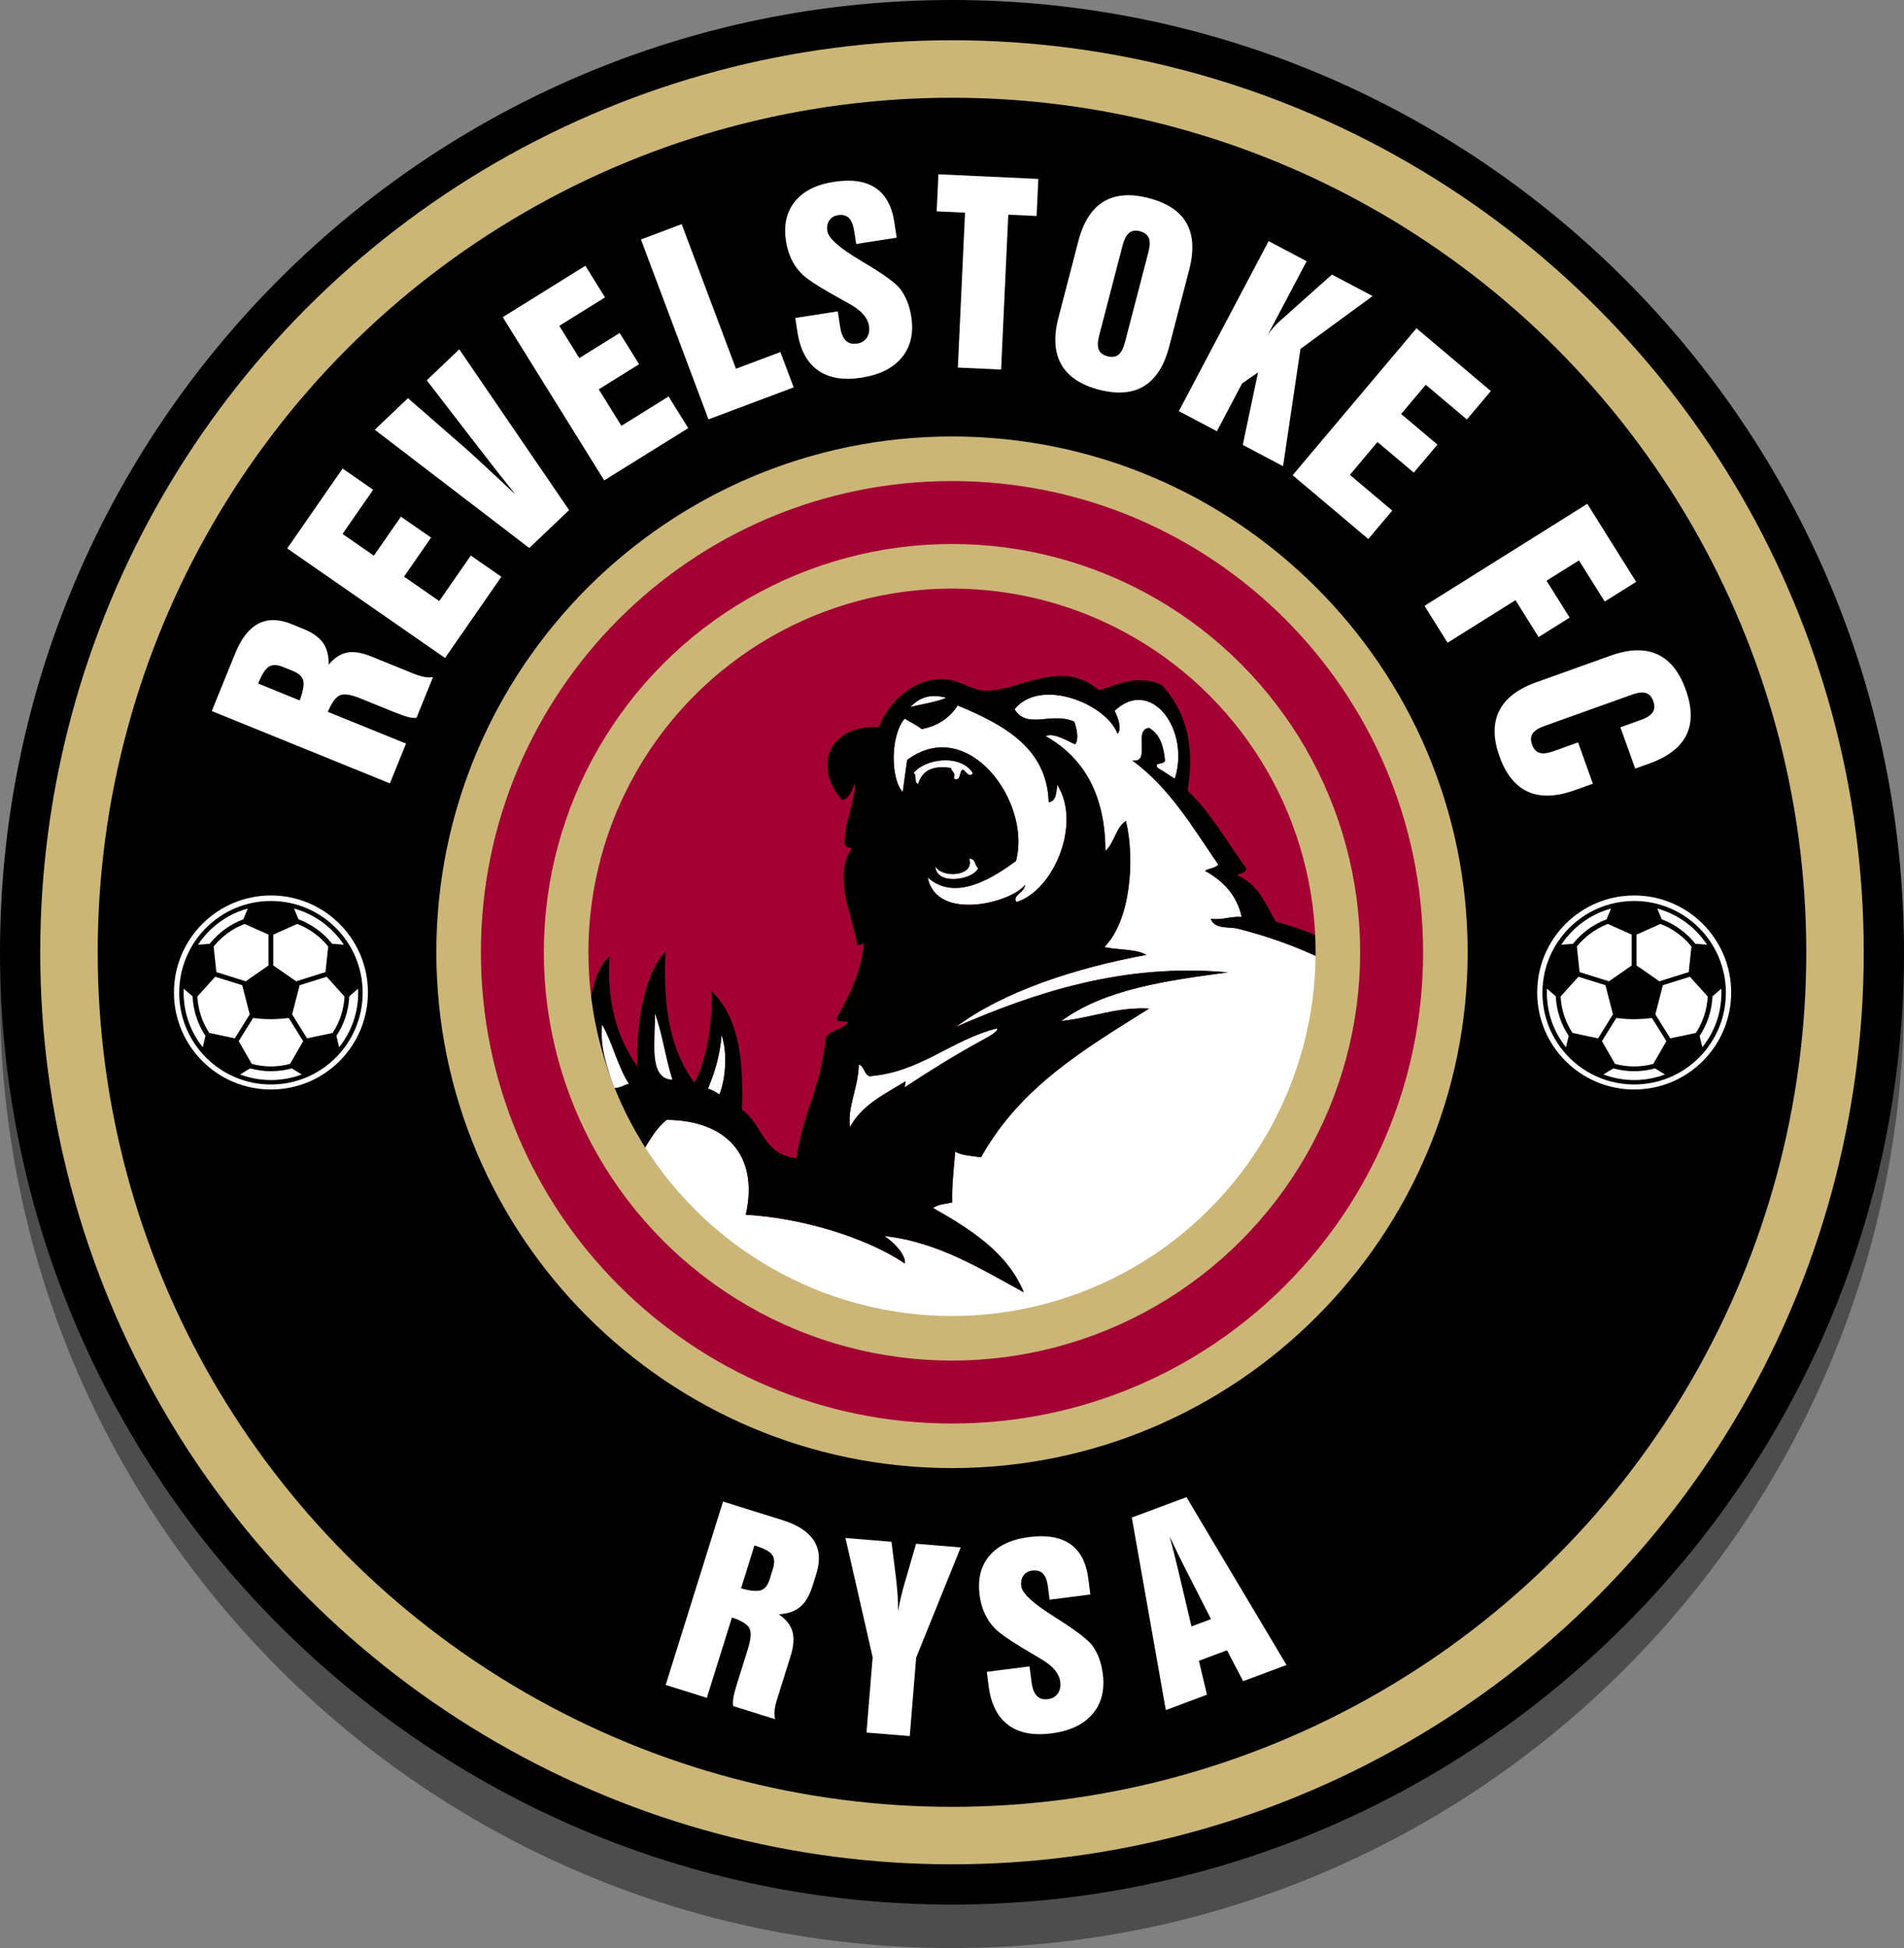
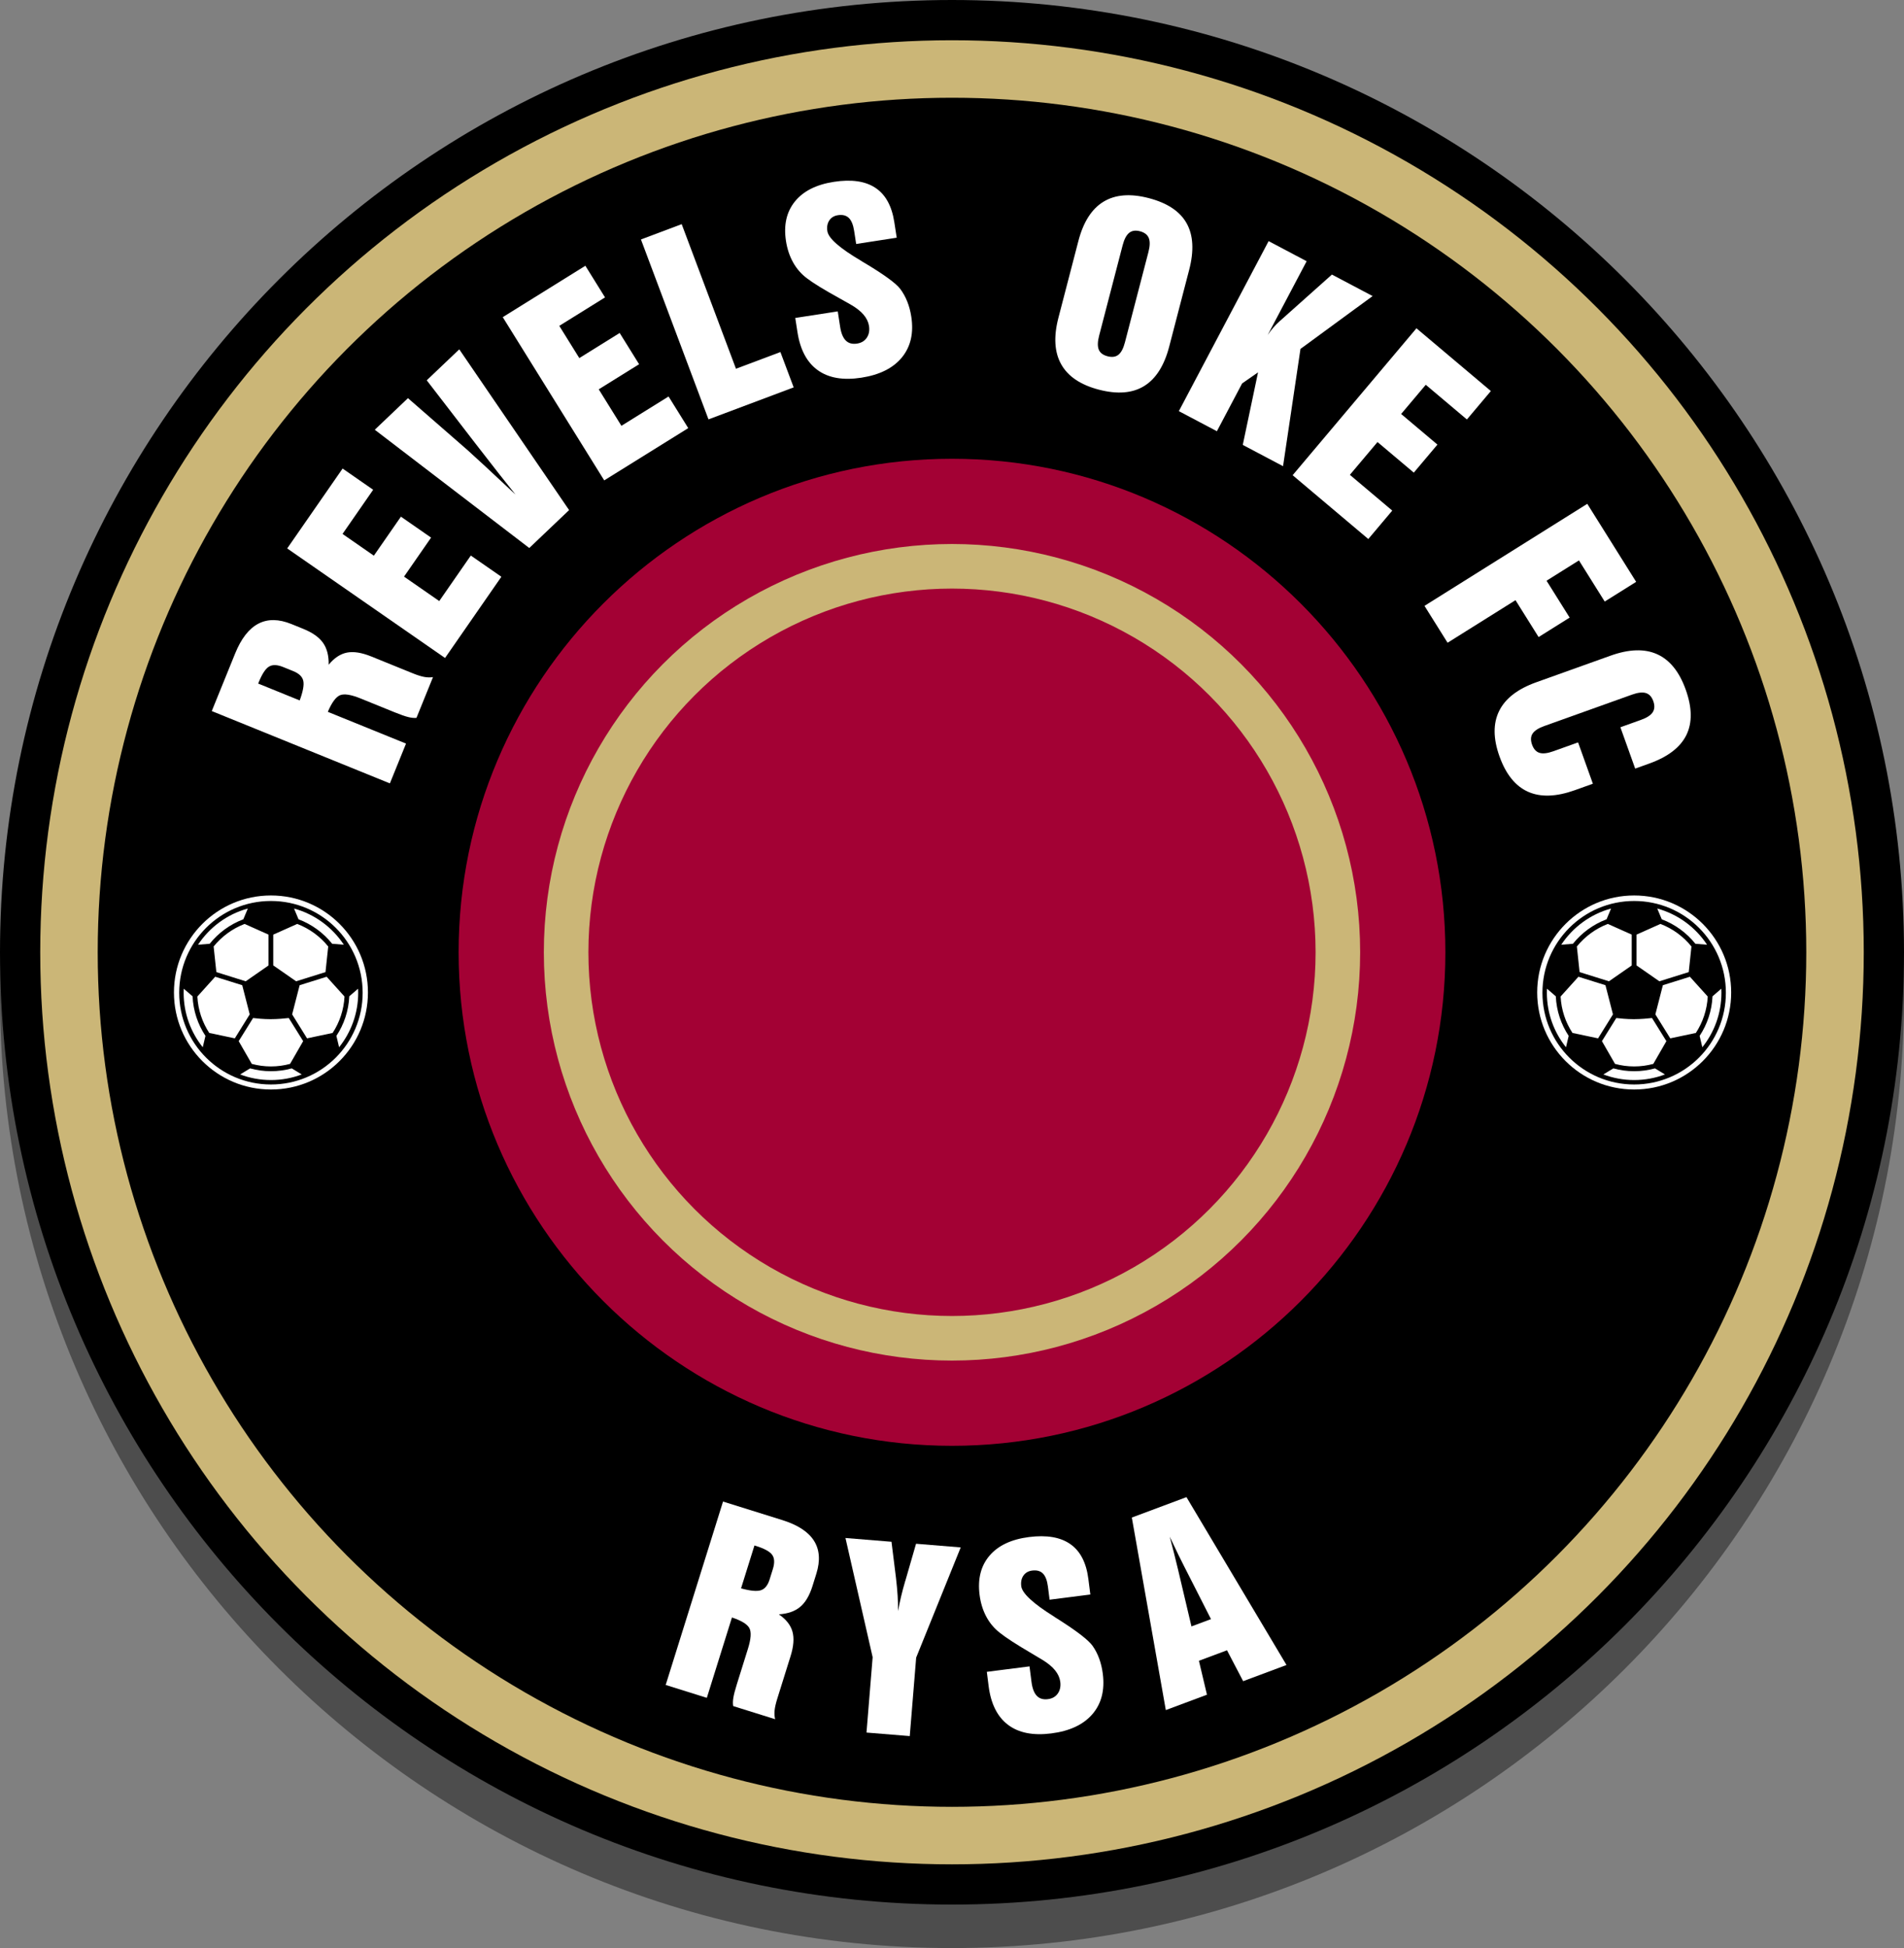
<svg xmlns="http://www.w3.org/2000/svg" xmlns:xlink="http://www.w3.org/1999/xlink" version="1.1" x="0px" y="0px" width="306.657px" height="313.657px" viewBox="0 0 306.657 313.657" enable-background="new 0 0 306.657 313.657" xml:space="preserve">
  <rect x="0" y="0" width="306.657" height="313.657" fill="#808080" stroke="none" />
  <g id="Layer_1">
    <path opacity="0.4" d="M153.328,313.657C68.783,313.657,0,244.874,0,160.329C0,75.783,68.783,7,153.328,7   c84.546,0,153.329,68.783,153.329,153.329C306.657,244.874,237.874,313.657,153.328,313.657z" />
    <path d="M153.328,306.657C68.783,306.657,0,237.874,0,153.329C0,68.783,68.783,0,153.328,0   c84.546,0,153.329,68.783,153.329,153.329C306.657,237.874,237.874,306.657,153.328,306.657z" />
  </g>
  <g id="Layer_1_copy">
    <g>
      <circle fill="#CBB677" cx="153.328" cy="153.329" r="146.848" />
      <circle cx="153.328" cy="153.329" r="137.591" />
-       <circle fill="#FFFFFF" stroke="#231F20" stroke-width="6.073" cx="153.328" cy="153.329" r="60.976" />
      <g>
        <path fill="#A30134" d="M153.328,232.791c-43.816,0-79.462-35.646-79.462-79.462s35.646-79.463,79.462-79.463     c43.816,0,79.464,35.647,79.464,79.463S197.145,232.791,153.328,232.791z" />
-         <path fill="#CBB677" d="M153.328,77.455c41.905,0,75.875,33.97,75.875,75.874s-33.97,75.874-75.875,75.874     c-41.904,0-75.874-33.969-75.874-75.874S111.424,77.455,153.328,77.455 M153.328,70.277c-45.794,0-83.051,37.257-83.051,83.052     c0,45.794,37.257,83.051,83.051,83.051c45.795,0,83.053-37.257,83.053-83.051C236.381,107.534,199.123,70.277,153.328,70.277     L153.328,70.277z" />
      </g>
      <g>
        <path fill="#FFFFFF" d="M62.795,126.133l-28.688-11.644l3.764-9.272c0.976-2.403,2.22-4.001,3.731-4.794     c1.512-0.793,3.291-0.774,5.334,0.055l0.279,0.113l1.641,0.667c1.489,0.604,2.549,1.357,3.179,2.258     c0.63,0.901,0.931,2.073,0.9,3.516c0.892-1.093,1.872-1.745,2.941-1.956c1.07-0.211,2.379-0.003,3.929,0.626l6.638,2.694     c0.771,0.313,1.407,0.514,1.908,0.602s0.964,0.096,1.388,0.023l-2.664,6.563c-0.37,0.04-0.812-0.003-1.325-0.13     c-0.513-0.126-1.23-0.377-2.153-0.751l-5.535-2.247c-1.564-0.635-2.677-0.801-3.337-0.5c-0.66,0.302-1.302,1.188-1.926,2.659     l12.594,5.112L62.795,126.133z M48.27,112.776c0.535-1.452,0.727-2.507,0.574-3.167c-0.152-0.659-0.688-1.175-1.608-1.548     l-1.624-0.659c-0.954-0.387-1.713-0.414-2.276-0.079c-0.563,0.335-1.114,1.166-1.653,2.494l-0.1,0.245L48.27,112.776z" />
        <path fill="#FFFFFF" d="M71.678,105.942L46.256,88.304l8.924-12.862l4.922,3.415l-4.935,7.112l5.047,3.501l4.358-6.281     l4.859,3.372l-4.358,6.281l5.672,3.935l5.084-7.328l4.922,3.415L71.678,105.942z" />
        <path fill="#FFFFFF" d="M85.244,88.235L60.361,69.193l5.345-5.085l9.615,8.381c0.47,0.421,1.412,1.283,2.825,2.587     c1.414,1.303,3.038,2.818,4.872,4.546c-1.631-2.025-3.532-4.444-5.704-7.257c-0.371-0.481-0.643-0.831-0.815-1.048L68.73,61.232     l5.24-4.985L91.66,82.13L85.244,88.235z" />
        <path fill="#FFFFFF" d="M97.316,77.347L80.973,51.066l13.306-8.275l3.167,5.094l-7.369,4.582l3.226,5.188l6.5-4.042l3.129,5.031     l-6.5,4.042l3.653,5.875l7.594-4.722l3.168,5.094L97.316,77.347z" />
        <path fill="#FFFFFF" d="M114.109,67.525l-10.879-28.969l6.563-2.465l8.743,23.281l7.156-2.688l2.136,5.688L114.109,67.525z" />
        <path fill="#FFFFFF" d="M128.085,51.194l6.844-1.057l0.382,2.477c0.159,1.031,0.462,1.769,0.909,2.215     c0.447,0.446,1.052,0.61,1.815,0.492c0.701-0.108,1.226-0.425,1.574-0.949c0.348-0.524,0.466-1.153,0.353-1.886     c-0.1-0.646-0.395-1.255-0.885-1.828c-0.491-0.573-1.184-1.114-2.08-1.625c-0.393-0.232-0.979-0.563-1.758-0.99     c-2.508-1.384-4.26-2.458-5.257-3.223c-0.922-0.686-1.668-1.54-2.24-2.56c-0.571-1.021-0.956-2.172-1.154-3.455     c-0.396-2.564,0.082-4.684,1.434-6.359c1.353-1.675,3.447-2.731,6.283-3.169c2.823-0.436,5.05-0.115,6.681,0.962     c1.631,1.078,2.646,2.915,3.048,5.512l0.389,2.522l-6.531,1.008l-0.326-2.111c-0.152-0.983-0.439-1.679-0.86-2.085     s-1.006-0.552-1.756-0.437c-0.613,0.095-1.075,0.376-1.386,0.845c-0.312,0.469-0.415,1.046-0.309,1.731     c0.177,1.146,1.98,2.731,5.409,4.752l0.213,0.139l0.588,0.349c3.014,1.815,4.857,3.168,5.529,4.059     c0.447,0.594,0.821,1.265,1.122,2.015s0.519,1.567,0.655,2.45c0.407,2.639-0.094,4.821-1.503,6.549s-3.589,2.819-6.54,3.275     c-2.926,0.452-5.262,0.052-7.01-1.2c-1.748-1.251-2.841-3.294-3.279-6.129L128.085,51.194z" />
-         <path fill="#FFFFFF" d="M154.27,59.181l1.155-24.938l-4.563-0.211l0.276-5.969l16.094,0.746l-0.276,5.969l-4.563-0.211     l-1.155,24.938L154.27,59.181z" />
        <path fill="#FFFFFF" d="M173.681,38.814c0.797-3.068,2.146-5.18,4.047-6.337c1.899-1.156,4.329-1.35,7.288-0.58     c2.983,0.776,5.015,2.124,6.095,4.043s1.219,4.424,0.414,7.517l-3.209,12.331c-0.801,3.079-2.146,5.2-4.035,6.365     c-1.89,1.165-4.319,1.361-7.29,0.588c-2.946-0.767-4.97-2.125-6.067-4.073c-1.1-1.949-1.249-4.457-0.451-7.523L173.681,38.814z      M180.81,39.497l-3.785,14.545c-0.254,0.976-0.273,1.726-0.058,2.251s0.689,0.882,1.422,1.073     c0.72,0.188,1.302,0.105,1.745-0.249c0.444-0.354,0.793-1.018,1.047-1.994l3.785-14.545c0.254-0.976,0.271-1.73,0.051-2.263     c-0.219-0.532-0.695-0.894-1.428-1.084c-0.708-0.184-1.285-0.097-1.73,0.263S181.063,38.521,180.81,39.497z" />
        <path fill="#FFFFFF" d="M189.865,66.199l14.458-27.375l6.125,3.235l-6.277,11.885c0.279-0.421,0.581-0.817,0.904-1.188     s0.66-0.712,1.01-1.025l8.432-7.523l6.555,3.461l-11.618,8.509l-2.807,18.883l-6.487-3.426l2.459-11.681l-2.564,1.784     l-4.063,7.695L189.865,66.199z" />
        <path fill="#FFFFFF" d="M208.191,76.514l19.942-23.656l11.984,10.104l-3.859,4.578l-6.625-5.586l-3.965,4.703l5.844,4.927     l-3.807,4.516l-5.844-4.927l-4.452,5.281l6.828,5.757l-3.859,4.578L208.191,76.514z" />
        <path fill="#FFFFFF" d="M229.427,97.55l26.219-16.428l7.872,12.563l-5.063,3.172l-4.151-6.625l-5.219,3.27l3.721,5.938l-5,3.133     l-3.721-5.938l-10.938,6.854L229.427,97.55z" />
        <path fill="#FFFFFF" d="M253.64,127.23c-2.998,1.072-5.511,1.156-7.539,0.25c-2.028-0.906-3.561-2.806-4.596-5.698     c-1.026-2.869-1.043-5.308-0.051-7.314c0.992-2.007,2.982-3.545,5.968-4.613l11.975-4.286c2.987-1.069,5.494-1.144,7.521-0.224     c2.027,0.92,3.556,2.82,4.587,5.701c1.04,2.905,1.07,5.345,0.093,7.32c-0.979,1.975-2.973,3.501-5.983,4.578l-2.253,0.807     l-2.382-6.656l3.317-1.188c0.946-0.339,1.575-0.75,1.89-1.231c0.314-0.483,0.344-1.082,0.088-1.798     c-0.248-0.692-0.646-1.122-1.192-1.29s-1.294-0.082-2.239,0.256l-14.121,5.054c-0.946,0.338-1.574,0.745-1.885,1.22     c-0.311,0.474-0.338,1.069-0.082,1.785c0.252,0.704,0.648,1.141,1.189,1.311c0.541,0.169,1.285,0.085,2.231-0.253l3.991-1.428     l2.382,6.656L253.64,127.23z" />
      </g>
      <g>
        <g>
          <path fill="#FFFFFF" d="M107.216,271.296l9.235-29.531l9.564,2.991c2.473,0.773,4.166,1.879,5.08,3.317      c0.914,1.438,1.042,3.207,0.386,5.307l-0.09,0.289l-0.53,1.695c-0.481,1.539-1.146,2.661-1.992,3.366s-1.99,1.103-3.429,1.194      c1.161,0.798,1.891,1.722,2.189,2.771c0.298,1.049,0.197,2.372-0.302,3.969l-2.133,6.82c-0.248,0.792-0.395,1.44-0.44,1.946      c-0.046,0.505-0.016,0.966,0.092,1.381l-6.756-2.112c-0.07-0.365-0.064-0.807,0.02-1.327c0.083-0.521,0.273-1.255,0.57-2.202      l1.778-5.686c0.503-1.607,0.577-2.726,0.224-3.357s-1.285-1.195-2.795-1.694l-4.046,12.938L107.216,271.296z M119.353,255.743      c1.484,0.412,2.548,0.513,3.19,0.305s1.112-0.787,1.409-1.737l0.524-1.677c0.308-0.985,0.273-1.745-0.104-2.279      c-0.377-0.534-1.247-1.014-2.609-1.439l-0.251-0.079L119.353,255.743z" />
          <path fill="#FFFFFF" d="M139.557,278.961l0.991-12.131l-4.378-19.195l7.413,0.605l0.721,5.795      c0.126,1.083,0.215,2.044,0.267,2.881c0.052,0.837,0.076,1.666,0.072,2.486c0.243-1.432,0.627-3.047,1.154-4.847l0.024-0.055      l1.717-5.938l7.194,0.588l-7.174,17.741l-1.032,12.638L139.557,278.961z" />
          <path fill="#FFFFFF" d="M158.938,269.182l6.875-0.877l0.318,2.491c0.132,1.037,0.415,1.784,0.849,2.243      c0.434,0.459,1.032,0.64,1.796,0.542c0.701-0.089,1.231-0.392,1.592-0.907c0.36-0.515,0.493-1.141,0.399-1.878      c-0.083-0.649-0.361-1.267-0.835-1.854c-0.475-0.587-1.15-1.147-2.029-1.683c-0.386-0.242-0.963-0.586-1.731-1.034      c-2.47-1.446-4.193-2.564-5.169-3.352c-0.903-0.708-1.626-1.579-2.171-2.612c-0.544-1.033-0.898-2.192-1.062-3.477      c-0.327-2.568,0.207-4.67,1.603-6.306s3.517-2.634,6.363-2.998c2.833-0.361,5.051,0.019,6.653,1.139      c1.602,1.121,2.568,2.984,2.9,5.592l0.322,2.522l-6.563,0.837l-0.27-2.111c-0.125-0.983-0.393-1.684-0.801-2.1      s-0.988-0.577-1.738-0.481c-0.613,0.078-1.081,0.347-1.403,0.806c-0.323,0.459-0.44,1.031-0.353,1.716      c0.146,1.146,1.901,2.771,5.264,4.875l0.208,0.144l0.579,0.364c2.968,1.894,4.776,3.293,5.425,4.201      c0.432,0.605,0.787,1.286,1.068,2.043c0.279,0.757,0.477,1.579,0.59,2.466c0.338,2.647-0.221,4.816-1.674,6.505      c-1.455,1.689-3.662,2.723-6.622,3.1c-2.936,0.375-5.261-0.088-6.975-1.388s-2.753-3.375-3.117-6.226L158.938,269.182z" />
          <path fill="#FFFFFF" d="M187.765,275.34l-5.474-30.999l8.8-3.286l16.111,27.027l-6.98,2.606l-2.602-4.975l-4.523,1.689      l1.295,5.463L187.765,275.34z M191.896,261.87l3.146-1.174l-4.315-8.483c-0.291-0.563-0.595-1.171-0.913-1.825      s-0.791-1.642-1.419-2.966c0.22,0.805,0.438,1.643,0.657,2.515c0.218,0.872,0.439,1.77,0.663,2.694L191.896,261.87z" />
        </g>
      </g>
      <circle fill="#A30134" stroke="#A30134" stroke-width="7.178" cx="153.328" cy="153.329" r="60.976" />
      <circle fill="none" cx="153.328" cy="153.329" r="60.976" />
      <g>
        <defs>
-           <circle id="SVGID_1_" cx="153.328" cy="153.329" r="60.976" />
-         </defs>
+           </defs>
        <clipPath id="SVGID_2_">
          <use xlink:href="#SVGID_1_" overflow="visible" />
        </clipPath>
        <g id="XMLID_1_" clip-path="url(#SVGID_2_)">
          <g>
            <path fill="#FFFFFF" d="M117.904,232.873c-2.105-5.831-3.2-12.443-10.17-14.595c0.497-1.632,0.903-3.399,1.086-5.453       c-1.626,0.284-3.202,2.636-4.288,2.376c-0.31-5.249,0.332-11.856,1.773-17.571c-2.736,0.219-5.325,3.938-6.897,6.959       c-2.622-4.815-2.979-16.965,2.5-20.426c0.817,0.537,0.754,1.74,0.565,3.045c1.532-2.456,2.789-5.251,4.918-6.9       c9.373,0.083,14.9,5.499,12.725,15.281c8.898,0.496,19.3,3.604,25.619,7.842c0.213-1.315-1.773-3.479-3.346-4.422       c8.731,0.931,15.942,5.518,22.498,9.063c-2.57-6.273-8.392-10.069-14.613-13.575c0.797-0.607,2.016-0.651,3.089-0.891       c-0.097-2.529,0.256-5.407,0.48-8.178c0.978,0.613,2.667,0.685,4.162,0.91c6.39-11.46,16.864-17.531,27.074-23.952       c-5.422-0.268-9.285,1.524-14.138,1.998c7.025-5.138,16.906-6.497,26.817-7.818c-16.814-1.551-31.282,3.32-43.766,8.763       c7.648-5.709,19.268-9.494,30.626-11.58c-1.521-0.975-4.621-0.755-6.749-1.265c4.261-4.269,4.939-14.257,3.472-20.297       c-1.588,0.953-1.904,3.608-3.3,4.823c-0.036-8.575-3.13-14.826-9.643-18.494c1.437-0.59,3.507,0.814,4.765,1.321       c0.66-0.781,0.206-2.725-0.148-3.646c-3.726-1.641-7.57,1.347-9.615-1.996c4.133-5.159,14.77-0.914,16.592,3.953       c0.773-0.782-0.016-2.866-0.478-3.698c5.877-5.542,12.207,3.054,9.7,10.914c-0.934-0.543-1.769-1.166-2.726-1.699       c-0.779-0.997,0.874-0.471,1.148-1.161c-0.205-2.255-0.759-4.252-2.562-5.299c-2.667,0.247,0.424,5.743-2.708,5.23       c6.078,4.479,9.73,10.787,13.84,16.762c-0.479,0.642-1.506,0.563-2.125,1.024c3.031,1.662,5.16,4.015,5.901,7.414       c-1.84-0.124-3.069,0.542-4.982,0.303c0.642,1.742,2.947,1.226,4.386,1.593c9.435,2.386,18.567,6.608,24.403,11.962       c-1.751,0.05-5.802-1.172-8.137-0.8c2.386,3.4,6.305,5.652,7.884,9.669c-1.548-0.094-3.088-2.682-5.14-3.353       c5.265,7.538,6.815,21.319,1.938,33.579c-2.029,5.117-4.854,11.253-8.021,15.046c-2.777,3.327-7.135,5.794-10.688,8.086       c-3.847,2.479-8.329,4.051-12.588,5.176c1.823,1.525,5.779,1.263,8.368,1.494c-7.091,5.686-20.52,2.999-28.15,7.967       C169.773,239.052,118.902,232.873,117.904,232.873z" />
            <path fill="#FFFFFF" d="M146.112,122.354c-0.245,1.726-0.492,3.444-0.719,5.177c-2-2.196-1.992-9.122,0.315-11.831       c0.9,0.576,1.947,1.033,2.728,1.693c2.531-0.486,4.477-1.739,5.813-3.804c7.565,3.149,14.363,6.897,14.657,15.555       c1.113-0.059,1.248-1.412,1.371-2.783c3.977,6.226-0.57,17.039-6.573,18.878c-0.763-1.037,1.363-1.499,1.375-2.775       c-2.102,2.875-14.272,6.006-15.659-1.184c4.562,4.107,10.913-0.235,14.211-2.648       C166.192,129.208,155.944,115.058,146.112,122.354z" />
            <path fill="#FFFFFF" d="M157.61,167.81c-3.79,2.072-8.308,4.878-11.896,7.255c0.043-0.326,0.097-0.642,0.135-0.97       c-3.271,2.061-6.895,3.65-8.937,7.336c-0.495-3.09,1.366-6.372,1.396-10.033c0.967,0.325,0.796,1.519,1.72,1.886       c8.288-0.659,13.146-5.846,20.536-7.702C160.976,166.024,158.869,167.121,157.61,167.81z" />
            <path fill="#FFFFFF" d="M150.649,139.471c1.056,2.012,6.415,1.641,5.447-1.221c1.13,0.014,0.849,1.104,1.449,1.521       C156.862,141.652,150.749,142.674,150.649,139.471z" />
            <path fill="#FFFFFF" d="M153.175,123.659c-2.751-0.44-4.615,0.277-5.296,2.569c-0.748-0.212-0.125-1.463-0.748-1.757       c1.906-2.366,7.586-3.111,9.556,0.004c-0.527,0.926-1.196-0.396-1.567-0.544c-0.755,0.155-0.22,2.013-1.522,1.435       C154.024,124.38,153.232,124.296,153.175,123.659z" />
            <path fill="#FFFFFF" d="M146.629,113.848c1.274-1.375,2.93-2.249,5.809-1.5C150.67,113.072,148.562,113.342,146.629,113.848z" />
            <path fill="#FFFFFF" d="M115.874,176.204c-0.563-0.343-1.112-0.707-1.849-0.914c1.013-2.497,1.919-5.122,2.182-8.604       C117.085,168.944,117.016,173.369,115.874,176.204z" />
            <path d="M136.913,181.431c2.042-3.686,5.666-5.276,8.937-7.336c-0.038,0.328-0.091,0.644-0.135,0.97       c3.588-2.377,8.106-5.183,11.896-7.255c1.258-0.688,3.366-1.785,2.954-2.227c-7.39,1.855-12.248,7.043-20.536,7.702       c-0.924-0.368-0.752-1.561-1.72-1.886C138.279,175.059,136.418,178.341,136.913,181.431z M150.649,139.471       c0.1,3.204,6.213,2.182,6.896,0.3c-0.6-0.417-0.318-1.507-1.449-1.521C157.064,141.112,151.705,141.483,150.649,139.471z        M114.025,175.29c0.737,0.207,1.286,0.571,1.849,0.914c1.142-2.835,1.211-7.26,0.333-9.518       C115.944,170.168,115.038,172.793,114.025,175.29z M145.393,127.531c0.227-1.733,0.475-3.451,0.719-5.177       c9.832-7.297,20.081,6.854,17.52,16.278c-3.298,2.413-9.65,6.755-14.211,2.648c1.386,7.19,13.557,4.06,15.659,1.184       c-0.012,1.276-2.138,1.738-1.375,2.775c6.003-1.839,10.55-12.652,6.573-18.878c-0.123,1.371-0.258,2.724-1.371,2.783       c-0.294-8.658-7.092-12.406-14.657-15.555c-1.337,2.064-3.282,3.318-5.813,3.804c-0.781-0.661-1.828-1.117-2.728-1.693       C143.401,118.41,143.393,125.335,145.393,127.531z M147.879,126.229c0.681-2.292,2.545-3.01,5.296-2.569       c0.057,0.637,0.849,0.721,0.424,1.708c1.302,0.578,0.767-1.28,1.522-1.435c0.371,0.147,1.04,1.47,1.567,0.544       c-1.97-3.116-7.65-2.37-9.556-0.004C147.755,124.766,147.131,126.017,147.879,126.229z M86.617,182.701       c3.684-1.157-0.965-4.149-1.418-6.463C85.104,178.816,86.212,180.499,86.617,182.701z M92.51,168.671       c0.443,1.127,1.563,3.046,2.276,2.629c-0.565-4.855-0.083-14.452,3.398-17.34c-0.505,7.428,1.231,13.159,4.458,17.765       c-0.24-6.304,1.028-14.869,4.545-18.496c-0.457,8.551,0.702,15.881,4.659,21.095c2.098-3.696,3.104-11.09,2.715-14.792       c4.458,4.25,5.247,11.282,4.931,19.148c3.349,2.291,3.283,7.172,8.803,7.823c0.963-7.285,3.937-11.222,4.688-19.469       c0.913-1.216,2.717-1.251,3.641-2.462c-0.552-0.272-1.964,0.124-1.902-0.598c1.861-3.282,4.231-7.861,4.379-12.3       c0.028-0.088,0.032-0.179,0.006-0.282c-0.003,0.091-0.001,0.185-0.006,0.282c-0.173,0.519-1.209,0.714-1.057,0.233       c-0.727-4.299-3.938-10.953-0.851-15.293c-0.734-0.213-1.485-0.419-1.106-1.47c0.106-3.307,1.788-6.568,1.573-9.018       c-0.5,1.122-0.849,2.449-2.016,2.692c-4.771-5.425-2.14-12.153,5.905-11.72c1.597-4.18,5.85-8.162,10.968-7.71       c2.004,0.177,3.998,1.69,6.012,1.824c5.125,0.334,12.296-5.438,18.479-0.078c2.989-0.839,5.997-2.588,10.021-0.914       c3.719,3.95,5.519,9.336,4.236,17.076c3.847,3.645,6.347,8.318,9.468,12.526c-0.119,0.864-1.018,0.698-1.475,1.117       c3.447,1.445,4.562,4.655,6.222,7.456c11.501,3.083,20.39,9.678,25.386,16.712c-1.695,0.442-4.267-0.284-5.682,0.534       c6.678,6.607,13.144,15.904,13.79,28.955c0.733,14.791-6.483,35.037-15.573,43.356c-2.303,2.102-4.679,2.861-7.792,3.861       c2.063,0.081,2.603,1.313,4.396,1.604c-0.885,1.26-2.344,1.756-3.083,3.199c-13.045-1.809-26.103-3.622-39.156-5.428       c-1.451-0.901-57.86-7.823-59.86-8.309l-0.003-0.008c0.998,0,51.869,6.179,51.354,5.485c7.631-4.969,21.06-2.281,28.15-7.967       c-2.589-0.231-6.545,0.031-8.368-1.494c4.259-1.125,8.741-2.697,12.588-5.176c3.554-2.292,7.911-4.759,10.688-8.086       c3.167-3.793,5.991-9.929,8.021-15.046c4.878-12.26,3.327-26.042-1.938-33.579c2.052,0.671,3.592,3.259,5.14,3.353       c-1.579-4.017-5.498-6.27-7.884-9.669c2.335-0.373,6.386,0.85,8.137,0.8c-5.836-5.354-14.969-9.576-24.403-11.962       c-1.438-0.368-3.744,0.148-4.386-1.593c1.913,0.239,3.143-0.427,4.982-0.303c-0.741-3.399-2.87-5.752-5.901-7.414       c0.619-0.46,1.646-0.382,2.125-1.024c-4.109-5.975-7.762-12.283-13.84-16.762c3.132,0.513,0.041-4.984,2.708-5.23       c1.803,1.047,2.356,3.044,2.562,5.299c-0.274,0.69-1.928,0.164-1.148,1.161c0.957,0.533,1.792,1.156,2.726,1.699       c2.507-7.86-3.823-16.456-9.7-10.914c0.462,0.832,1.251,2.916,0.478,3.698c-1.822-4.867-12.458-9.112-16.592-3.953       c2.045,3.343,5.89,0.355,9.615,1.996c0.354,0.92,0.809,2.865,0.148,3.646c-1.258-0.507-3.328-1.912-4.765-1.321       c6.513,3.668,9.607,9.919,9.643,18.494c1.396-1.215,1.712-3.87,3.3-4.823c1.468,6.04,0.789,16.028-3.472,20.297       c2.128,0.51,5.228,0.29,6.749,1.265c-11.358,2.086-22.978,5.871-30.626,11.58c12.483-5.443,26.951-10.314,43.766-8.763       c-9.911,1.321-19.792,2.68-26.817,7.818c4.853-0.474,8.716-2.266,14.138-1.998c-10.21,6.42-20.684,12.491-27.074,23.952       c-1.496-0.225-3.185-0.296-4.162-0.91c-0.224,2.771-0.577,5.649-0.48,8.178c-1.073,0.24-2.292,0.284-3.089,0.891       c6.221,3.506,12.042,7.302,14.613,13.575c-6.555-3.546-13.766-8.132-22.498-9.063c1.573,0.943,3.559,3.107,3.346,4.422       c-6.319-4.238-16.721-7.346-25.619-7.842c2.175-9.782-3.352-15.198-12.725-15.281c-2.129,1.649-3.387,4.445-4.918,6.9       c0.189-1.305,0.251-2.509-0.565-3.045c-5.479,3.461-5.122,15.611-2.5,20.426c1.572-3.021,4.161-6.74,6.897-6.959       c-1.441,5.715-2.083,12.323-1.773,17.571c1.085,0.26,2.662-2.092,4.288-2.376c-0.183,2.054-0.589,3.821-1.086,5.453       c6.971,2.152,8.065,8.764,10.17,14.595c0,0,0,0-0.008,0.003c-1.034-0.141-2.065-0.287-3.105-0.43       c-9.21-1.273-18.417-2.552-27.619-3.829c-1.465-12.552-7.988-25.425-2.662-40.274c-1.678-6.54-3.974-16.291-0.285-24.117       c0.486,2.248,0.474,5.215,1.239,7.759c0.589,1.972,1.665,5.193,3.291,4.744c-1.465-4.651-1.02-14.336,1.961-18.857       C91.342,161.297,91.314,165.6,92.51,168.671z M101.265,174.506c-1.833-2.863-2.589-6.525-4.286-9.499       c-0.346,4.123,0.964,6.989,1.896,10.16C99.874,175.214,100.428,174.668,101.265,174.506z M93.62,177.402       c0.375-0.643,1.456-0.372,1.511-1.439c-1.934-1.913-3.447-4.152-3.95-7.14c-0.911,0.265-0.622-1.674-0.976-0.138       C91.177,171.721,91.186,175.47,93.62,177.402z M108.284,173.832c-1.116-3.403-1.569-7.295-2.811-10.617       C105.654,167.177,104.285,173.707,108.284,173.832z M152.438,112.348c-2.879-0.749-4.535,0.125-5.809,1.5       C148.562,113.342,150.67,113.072,152.438,112.348z" />
            <path fill="#FFFFFF" d="M105.474,163.215c1.242,3.321,1.694,7.213,2.811,10.617       C104.285,173.707,105.654,167.177,105.474,163.215z" />
-             <path fill="#FFFFFF" d="M101.265,174.506c-0.837,0.162-1.392,0.708-2.39,0.661c-0.932-3.171-2.242-6.037-1.896-10.16       C98.676,167.981,99.432,171.644,101.265,174.506z" />
          </g>
          <g>
				</g>
        </g>
      </g>
      <g>
        <circle fill="#FFFFFF" cx="43.639" cy="159.801" r="15.622" />
        <path d="M43.636,145.068c-8.159,0-14.773,6.614-14.773,14.773s6.614,14.773,14.773,14.773c8.158,0,14.773-6.614,14.773-14.773     S51.794,145.068,43.636,145.068z M43.636,171.707c-1.067,0-2.1-0.144-3.084-0.409l-2.107-3.662l2.315-3.722     c0.573,0.07,1.68,0.186,2.814,0.186c1.151,0,2.333-0.118,2.935-0.188l2.317,3.725l-2.108,3.661     C45.735,171.563,44.702,171.707,43.636,171.707z M39.398,148.762l3.843,1.717v4.975l-3.665,2.545l-4.729-1.479l-0.44-4.125     C35.713,150.782,37.43,149.517,39.398,148.762z M52.863,152.395l-0.439,4.125l-4.729,1.479l-3.686-2.56v-4.951l3.863-1.726     C49.841,149.517,51.559,150.782,52.863,152.395z M34.661,157.267l4.351,1.361l1.208,4.698l-2.4,3.859l-4.119-0.87     c-1.114-1.703-1.804-3.708-1.914-5.865L34.661,157.267z M53.571,166.316l-4.118,0.87l-2.401-3.859l1.208-4.698l4.352-1.361     l2.874,3.183C55.375,162.607,54.685,164.612,53.571,166.316z M55.377,152.113l-1.878-0.154c-1.408-1.758-3.274-3.133-5.417-3.942     l-0.725-1.733C50.688,147.196,53.523,149.302,55.377,152.113z M39.915,146.284l-0.725,1.733     c-2.144,0.809-4.009,2.184-5.418,3.942l-1.878,0.154C33.748,149.302,36.584,147.196,39.915,146.284z M29.594,159.193l1.421,1.223     c0.105,2.346,0.854,4.528,2.075,6.373l-0.434,1.831c-1.926-2.405-3.078-5.457-3.078-8.778     C29.579,159.625,29.584,159.409,29.594,159.193z M38.677,172.998l1.606-0.977c1.068,0.294,2.192,0.455,3.353,0.455     c1.161,0,2.285-0.161,3.354-0.455l1.605,0.977c-1.542,0.582-3.213,0.901-4.958,0.901     C41.89,173.898,40.219,173.579,38.677,172.998z M54.614,168.619l-0.433-1.831c1.22-1.845,1.969-4.026,2.074-6.373l1.421-1.223     c0.01,0.215,0.016,0.431,0.016,0.648C57.692,163.162,56.54,166.214,54.614,168.619z" />
      </g>
      <g>
        <circle fill="#FFFFFF" cx="263.2" cy="159.801" r="15.622" />
        <path d="M263.197,145.068c-8.158,0-14.773,6.614-14.773,14.773s6.615,14.773,14.773,14.773s14.772-6.614,14.772-14.773     S271.355,145.068,263.197,145.068z M263.197,171.707c-1.067,0-2.1-0.144-3.083-0.409l-2.108-3.662l2.314-3.722     c0.575,0.07,1.681,0.186,2.816,0.186c1.15,0,2.332-0.118,2.935-0.188l2.316,3.725l-2.107,3.661     C265.297,171.563,264.264,171.707,263.197,171.707z M258.959,148.762l3.843,1.717v4.975l-3.665,2.545l-4.729-1.479l-0.438-4.125     C255.275,150.782,256.99,149.517,258.959,148.762z M272.424,152.395l-0.438,4.125l-4.729,1.479l-3.687-2.56v-4.951l3.862-1.726     C269.403,149.517,271.119,150.782,272.424,152.395z M254.221,157.267l4.352,1.361l1.209,4.698l-2.4,3.859l-4.12-0.87     c-1.113-1.703-1.803-3.708-1.912-5.865L254.221,157.267z M273.133,166.316l-4.12,0.87l-2.4-3.859l1.209-4.698l4.352-1.361     l2.873,3.183C274.936,162.607,274.245,164.612,273.133,166.316z M274.938,152.113l-1.879-0.154     c-1.408-1.758-3.273-3.133-5.416-3.942l-0.727-1.733C270.247,147.196,273.083,149.302,274.938,152.113z M259.477,146.284     l-0.726,1.733c-2.143,0.809-4.009,2.184-5.417,3.942l-1.881,0.154C253.309,149.302,256.145,147.196,259.477,146.284z      M249.156,159.193l1.421,1.223c0.105,2.346,0.854,4.528,2.074,6.373l-0.434,1.831c-1.926-2.405-3.078-5.457-3.078-8.778     C249.14,159.625,249.146,159.409,249.156,159.193z M258.237,172.998l1.606-0.977c1.069,0.294,2.191,0.455,3.354,0.455     c1.161,0,2.284-0.161,3.354-0.455l1.605,0.977c-1.544,0.582-3.214,0.901-4.959,0.901     C261.451,173.898,259.781,173.579,258.237,172.998z M274.176,168.619l-0.434-1.831c1.22-1.845,1.969-4.026,2.074-6.373     l1.421-1.223c0.011,0.215,0.016,0.431,0.016,0.648C277.253,163.162,276.102,166.214,274.176,168.619z" />
      </g>
      <circle fill="none" stroke="#CBB677" stroke-width="7.178" cx="153.328" cy="153.329" r="62.15" />
    </g>
  </g>
</svg>